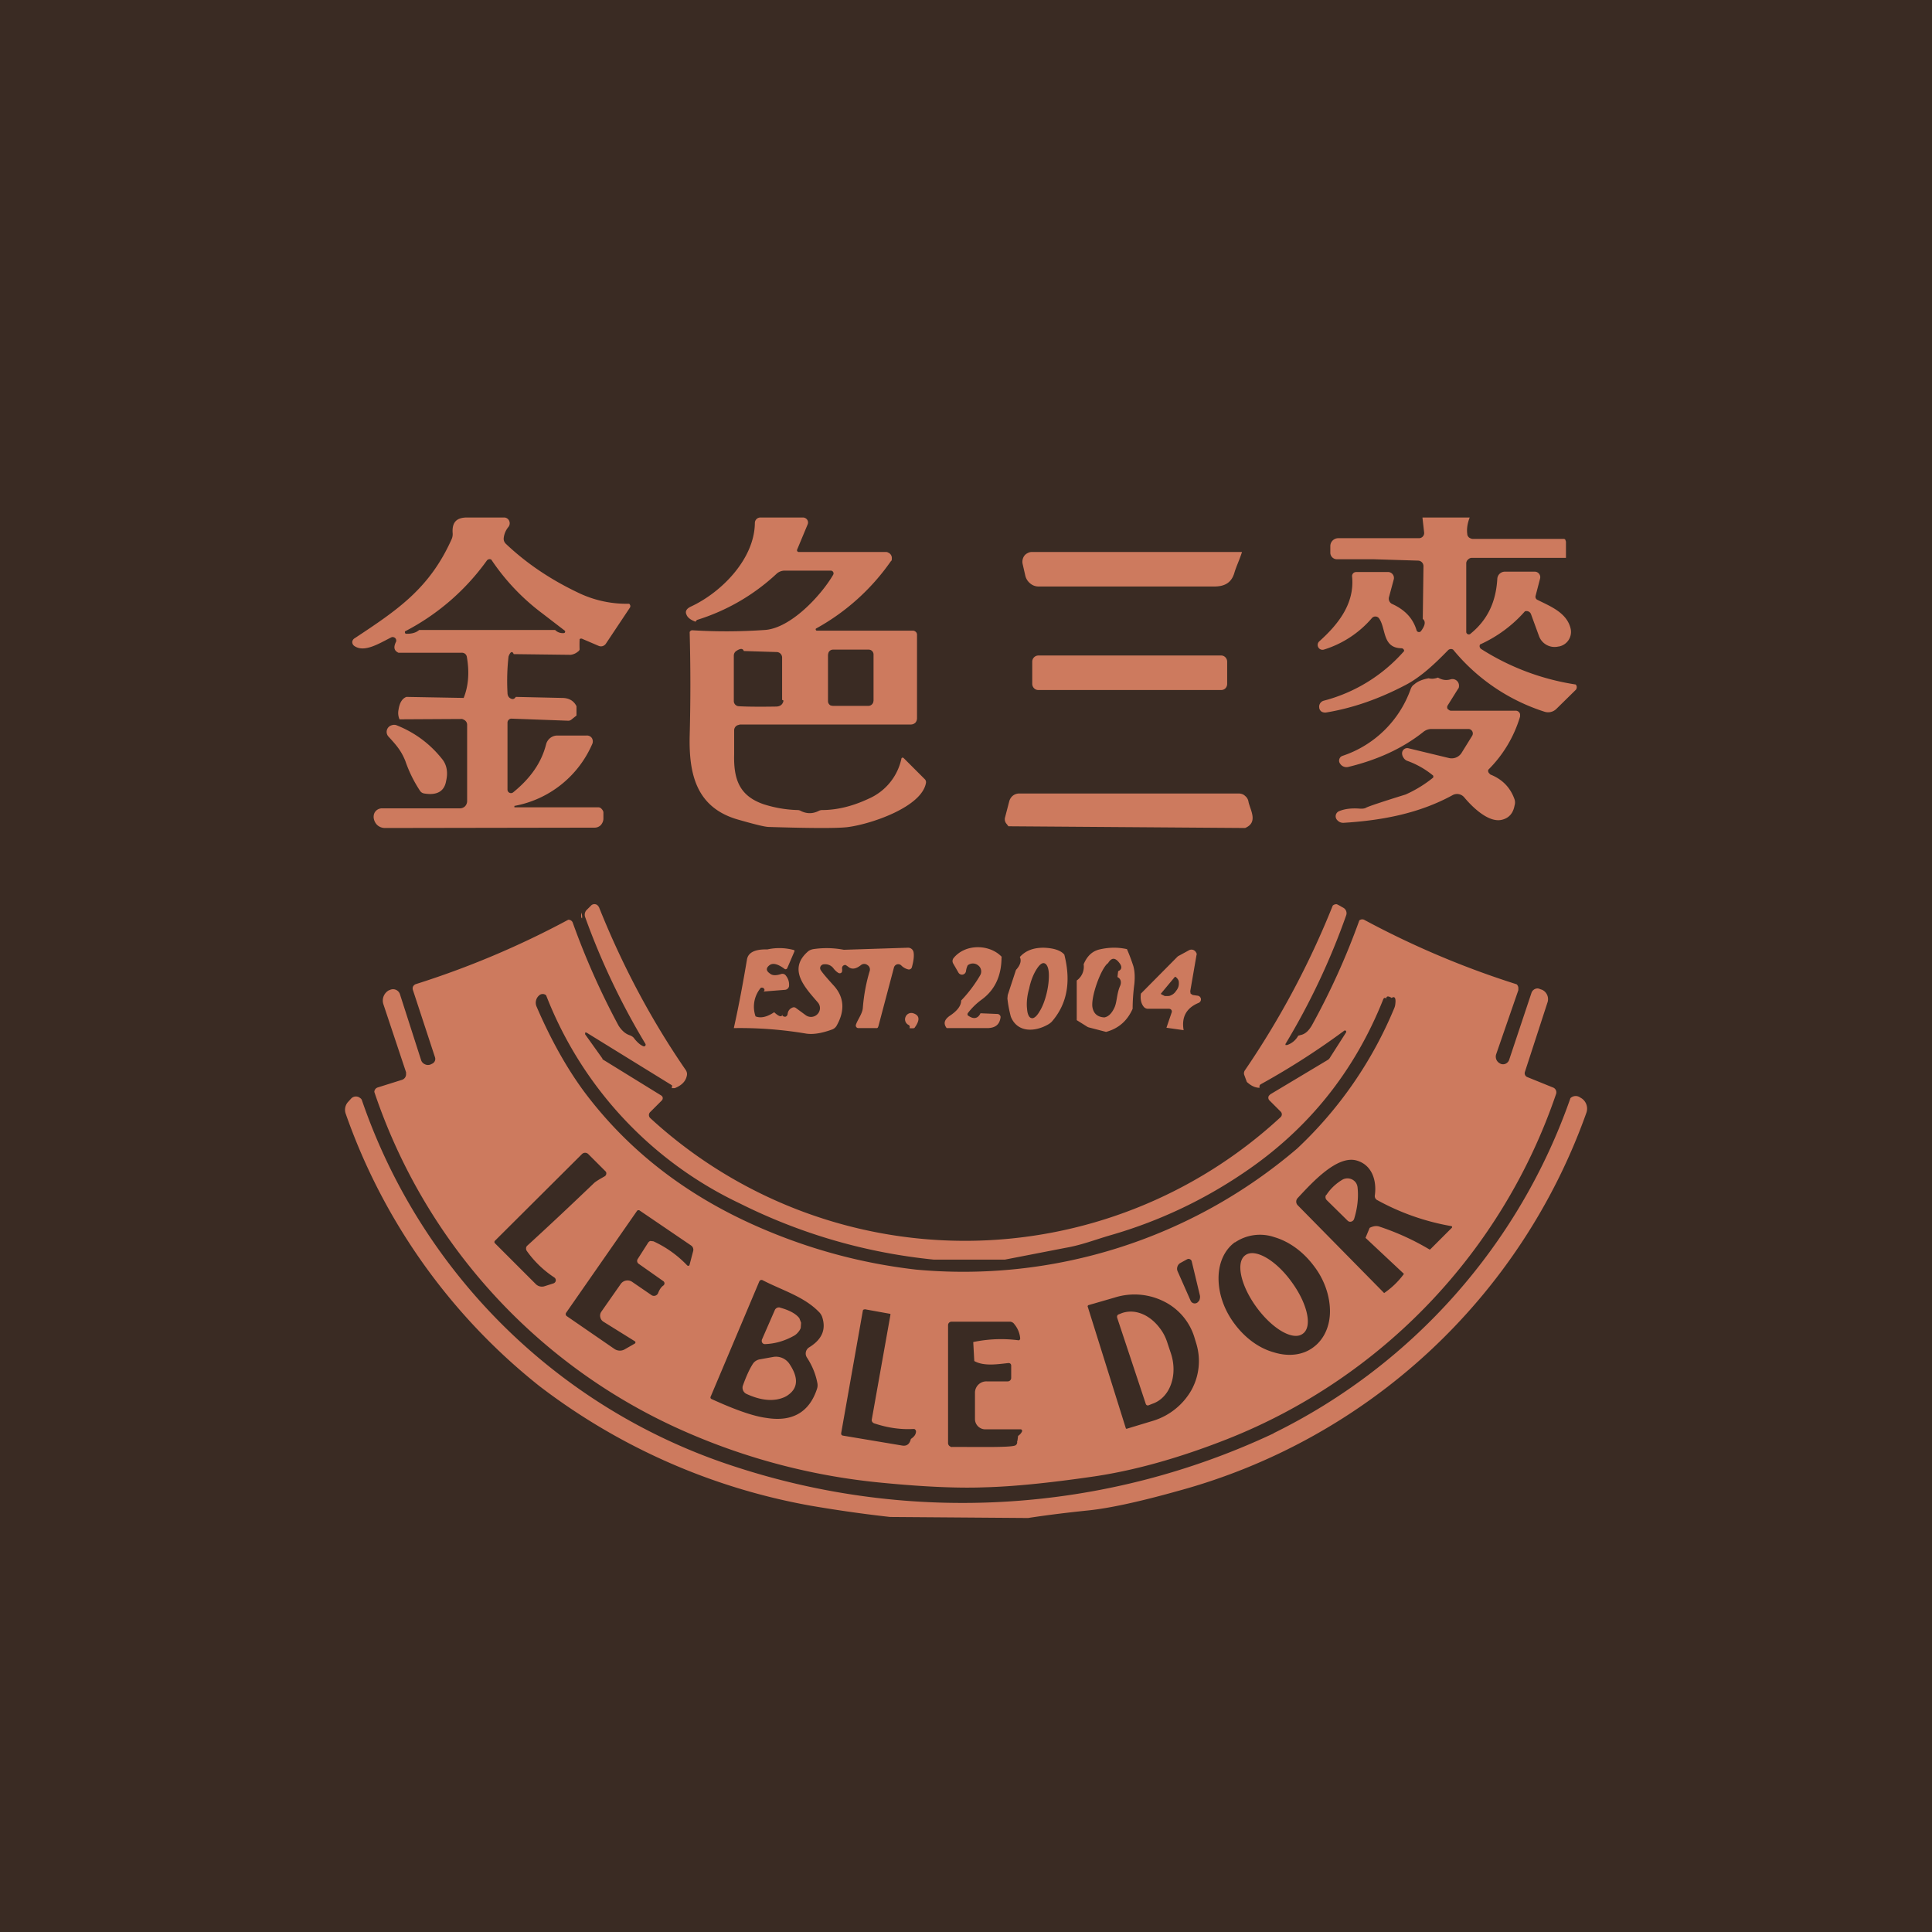
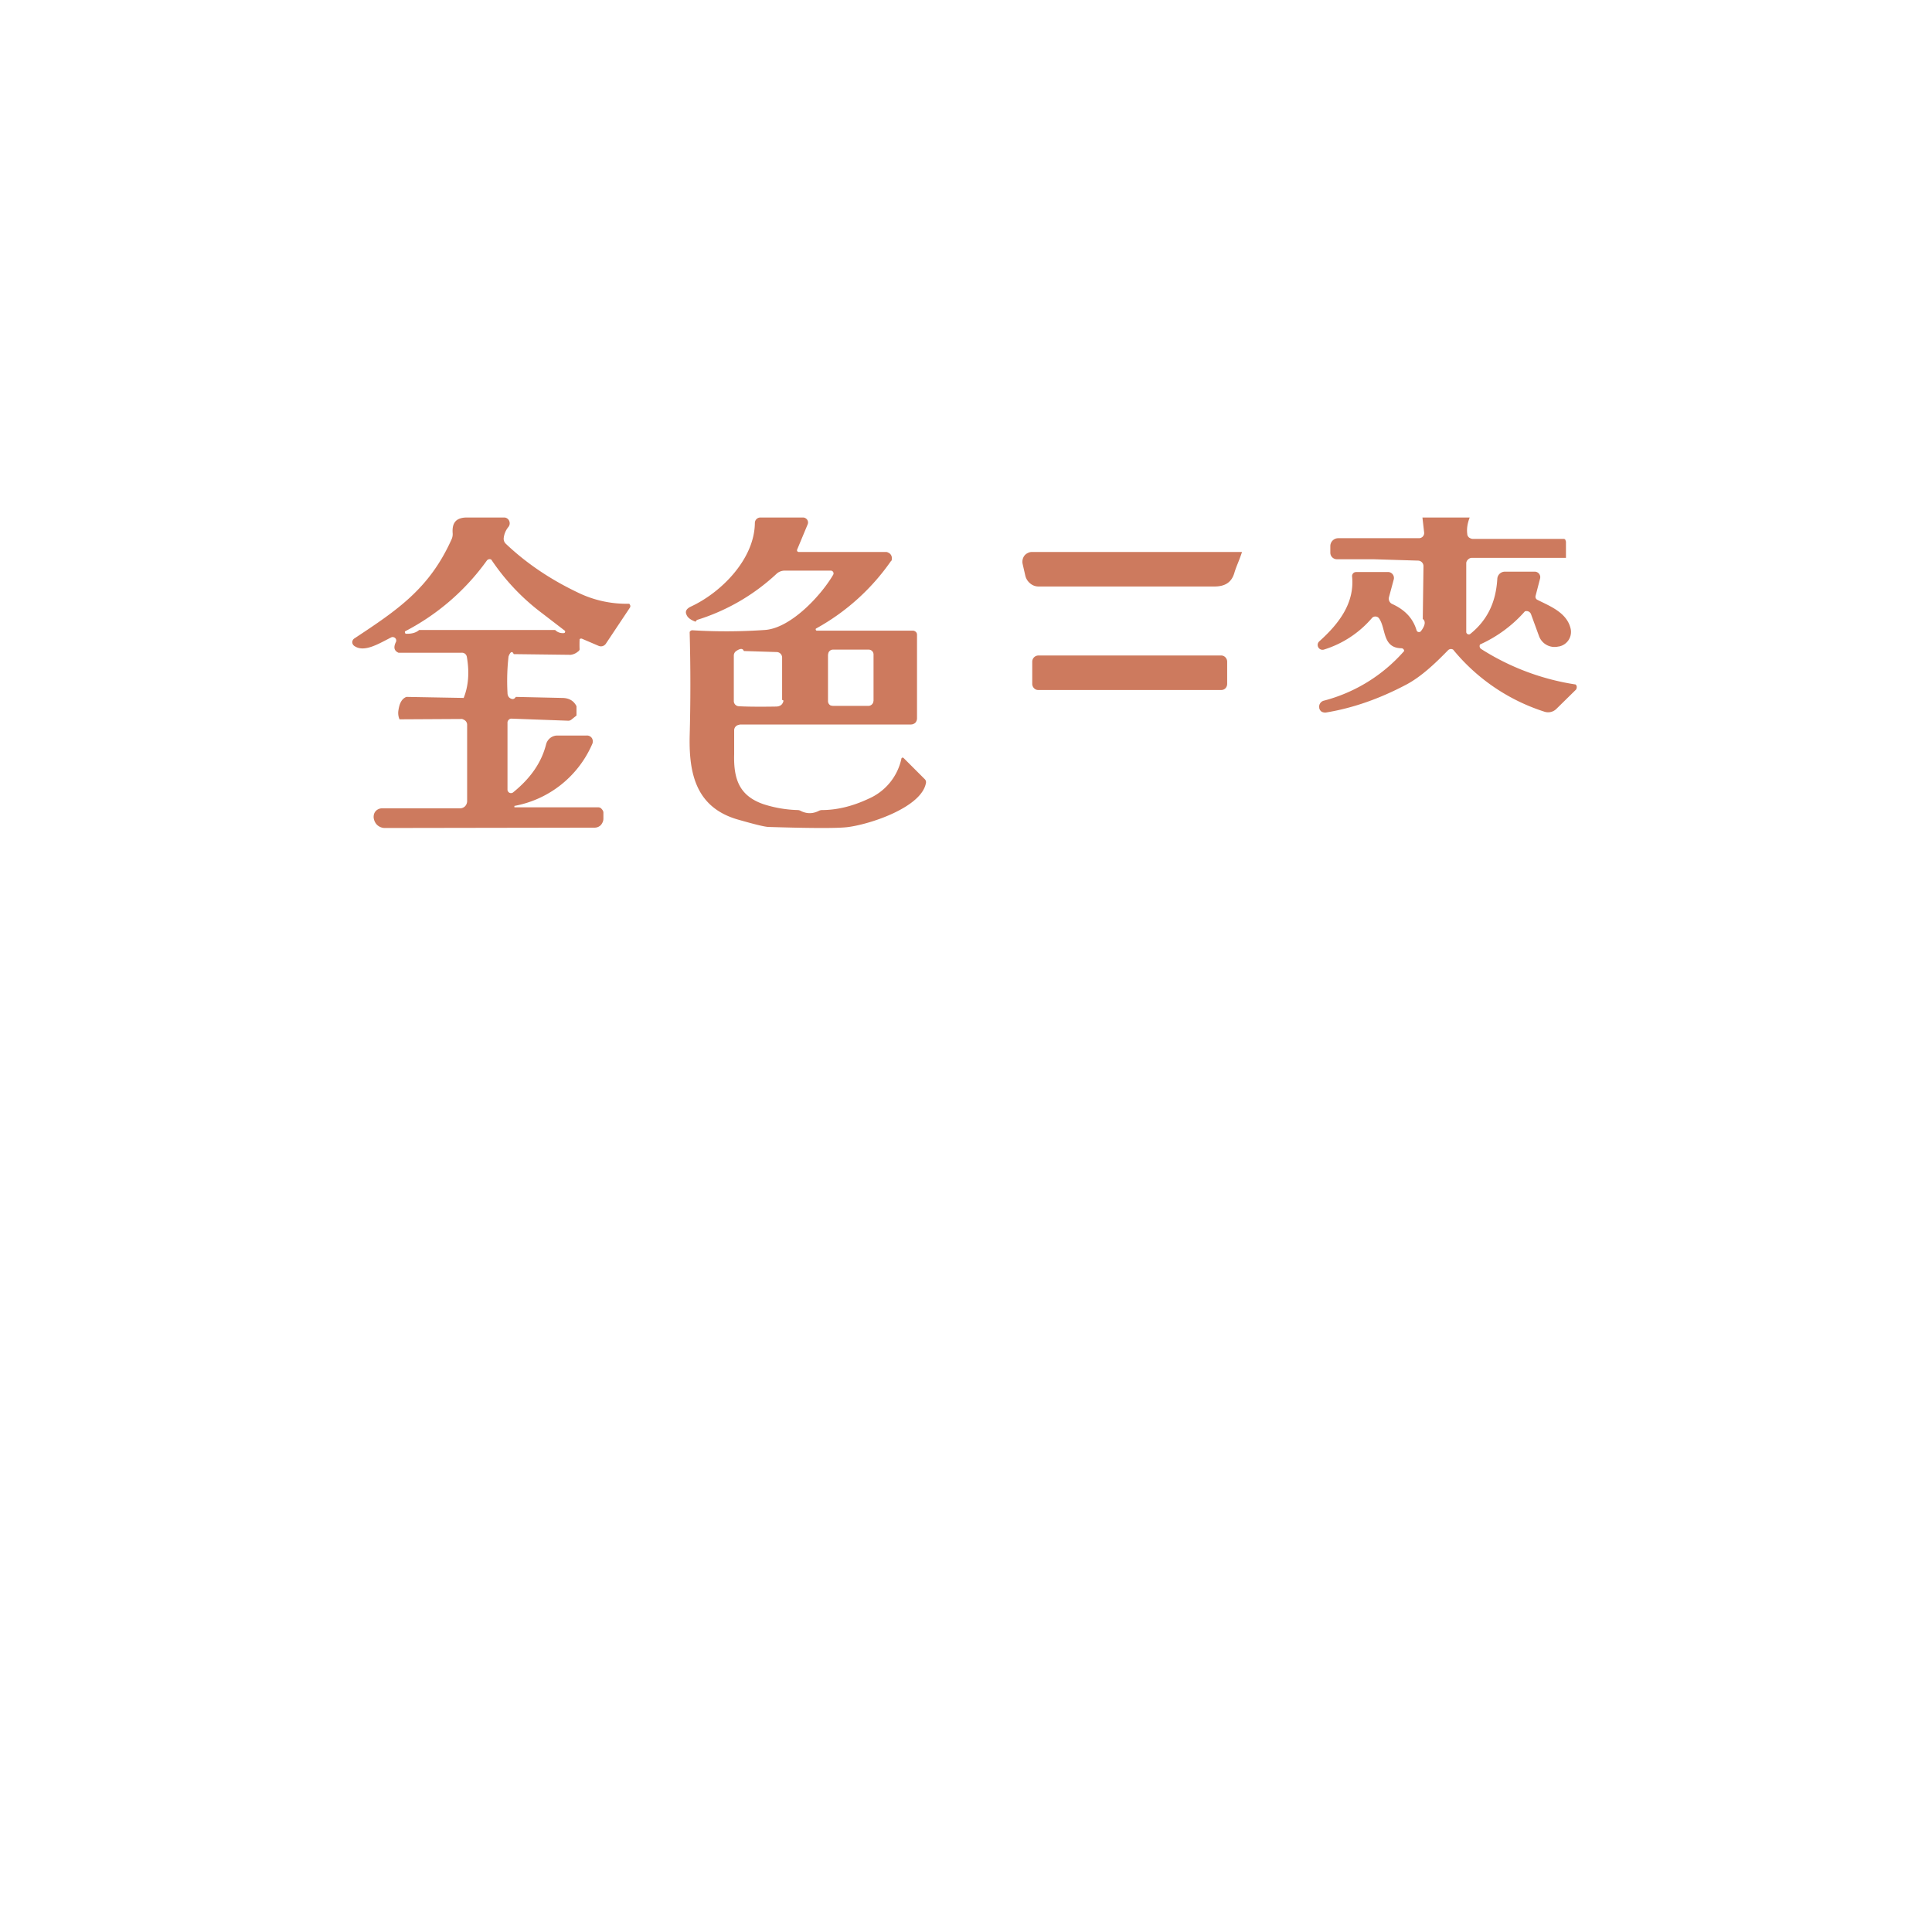
<svg xmlns="http://www.w3.org/2000/svg" width="56" height="56" viewBox="0 0 56 56">
-   <path fill="#3A2B23" d="M0 0h56v56H0z" />
  <path d="M42.6 15c-.07.18-.09.34-.07.48 0 .04.02.07.05.1.03.02.07.04.11.04h2.62c.02 0 .04 0 .06.02l.02.06V16.17H42.65a.16.16 0 0 0-.1.05.15.15 0 0 0-.05.1v2a.07.07 0 0 0 .04.06.07.07 0 0 0 .07 0c.5-.4.75-.92.79-1.6a.22.22 0 0 1 .22-.21h.87a.16.16 0 0 1 .15.2l-.13.5a.1.1 0 0 0 .04.11c.35.18.85.36.97.82a.43.43 0 0 1-.34.54h-.01a.48.48 0 0 1-.56-.3l-.23-.63a.14.14 0 0 0-.18-.09 3.82 3.82 0 0 1-1.3.96.1.1 0 0 0 .03.13 7.07 7.07 0 0 0 2.74 1.03.1.1 0 0 1 .03.1.1.1 0 0 1-.02.05l-.57.56a.34.34 0 0 1-.34.08 5.64 5.64 0 0 1-2.65-1.8.12.12 0 0 0-.15.02c-.37.38-.78.77-1.22 1-.76.4-1.52.67-2.3.8-.05.01-.1 0-.14-.02a.17.17 0 0 1-.07-.1v-.01a.18.18 0 0 1 .13-.21 4.65 4.65 0 0 0 2.33-1.44.08.08 0 0 0-.08-.08c-.56-.01-.44-.58-.65-.87a.13.13 0 0 0-.1-.05.13.13 0 0 0-.1.04 3 3 0 0 1-1.4.92.14.14 0 0 1-.16-.07.14.14 0 0 1 .03-.17c.58-.52 1.03-1.12.95-1.89a.12.12 0 0 1 .07-.11l.04-.01h.93a.17.17 0 0 1 .14.07.17.17 0 0 1 .03.14l-.14.52a.17.17 0 0 0 .1.2c.37.17.6.42.7.76a.07.07 0 0 0 .06.05.07.07 0 0 0 .07-.03c.12-.16.14-.28.05-.35l.02-1.53a.16.16 0 0 0-.15-.16l-1.3-.04h-1.06a.19.19 0 0 1-.19-.19v-.19a.23.23 0 0 1 .23-.23h2.34a.15.15 0 0 0 .15-.16l-.05-.44h1.36ZM20.2 17.97l-.04.05c-.14-.05-.23-.12-.26-.2-.05-.1 0-.18.13-.24.9-.42 1.84-1.39 1.85-2.42a.16.16 0 0 1 .16-.16h1.24a.15.15 0 0 1 .12.07.14.14 0 0 1 .01.13l-.3.72a.06.06 0 0 0 0 .06l.03.02h2.55c.03 0 .06.02.08.03a.17.17 0 0 1 .08.16c0 .03 0 .06-.03.08a6.4 6.4 0 0 1-2.17 1.95.04.04 0 0 0 .02.06h2.79c.04 0 .07.02.09.04.02.02.03.05.03.08v2.42c0 .05-.02.1-.05.13a.19.19 0 0 1-.14.05h-4.94l-.07.02a.16.16 0 0 0-.1.15v.69c-.02.74.16 1.21.85 1.45.31.1.64.16.99.17.03 0 .07.01.1.03.17.08.33.08.5 0a.23.23 0 0 1 .1-.03c.42 0 .87-.1 1.36-.33a1.64 1.64 0 0 0 .95-1.17.04.04 0 0 1 .04-.02l.02.01.62.62a.12.12 0 0 1 .03.1c-.12.7-1.58 1.19-2.24 1.28-.26.04-1.03.04-2.31 0-.12 0-.43-.08-.92-.22-1.18-.35-1.4-1.3-1.38-2.39a55.94 55.94 0 0 0 0-3.04.09.09 0 0 1 .06-.05h.04c.66.04 1.35.04 2.08-.01.75-.05 1.63-1 1.98-1.6a.08.08 0 0 0 0-.08.08.08 0 0 0-.07-.04h-1.34a.35.35 0 0 0-.24.1 5.97 5.97 0 0 1-2.3 1.33Zm5.12 1a.14.14 0 0 0-.14-.14h-1.04a.14.14 0 0 0-.13.1l-.01.05v1.34a.14.14 0 0 0 .08.13l.06.01h1.04a.15.15 0 0 0 .13-.1l.01-.05v-1.34Zm-2.65 1.32v-1.23a.16.16 0 0 0-.16-.16l-.95-.03c-.03-.08-.1-.08-.22 0a.16.16 0 0 0-.07.13v1.32a.15.15 0 0 0 .14.15c.14.01.5.02 1.08.01.1 0 .17-.04.2-.11.03-.06.02-.08-.02-.08ZM16.53 18.98l-1.64-.02c-.04-.1-.1-.07-.15.07a6.31 6.31 0 0 0-.03 1.05c0 .1.05.16.13.18.04.01.08-.01.11-.06l1.34.03c.2 0 .34.08.42.24v.27l-.15.12a.14.14 0 0 1-.1.03l-1.64-.06a.1.1 0 0 0-.07.03.11.11 0 0 0-.04.08v1.95a.1.1 0 0 0 .06.09.1.1 0 0 0 .1-.01c.52-.42.83-.88.96-1.4a.34.34 0 0 1 .12-.18.33.33 0 0 1 .2-.07H17a.17.17 0 0 1 .16.08.19.19 0 0 1 0 .18 3.06 3.06 0 0 1-2.25 1.78v.04h2.43c.04 0 .08.02.1.05.03.03.05.07.05.1v.18c0 .07-.03.13-.07.18a.25.25 0 0 1-.18.08l-6.08.01a.33.33 0 0 1-.23-.09.35.35 0 0 1-.1-.22v-.01c0-.07.02-.13.07-.18a.25.25 0 0 1 .18-.07h2.24a.21.21 0 0 0 .16-.06.22.22 0 0 0 .06-.15V21a.16.16 0 0 0-.1-.14.15.15 0 0 0-.05-.02l-1.81.01a.46.46 0 0 1-.03-.27c.03-.2.1-.33.23-.38l1.66.03c.14-.35.17-.75.09-1.2a.15.15 0 0 0-.05-.08.15.15 0 0 0-.1-.03h-1.83c-.13-.06-.15-.16-.07-.32a.1.1 0 0 0-.07-.13.1.1 0 0 0-.06 0c-.36.18-.78.45-1.07.26a.14.14 0 0 1-.07-.12.14.14 0 0 1 .07-.11c1.24-.82 2.17-1.44 2.81-2.87a.36.36 0 0 0 .03-.18c-.02-.3.1-.45.42-.45h1.08a.16.16 0 0 1 .14.1.17.17 0 0 1-.02.17.61.61 0 0 0-.14.33.2.2 0 0 0 .06.16c.6.57 1.3 1.04 2.1 1.42a3.22 3.22 0 0 0 1.48.32l.02.03a.08.08 0 0 1 0 .08l-.7 1.05a.18.18 0 0 1-.1.07.17.17 0 0 1-.11-.01l-.49-.21h-.02a.05.05 0 0 0-.04.02v.02a3.36 3.36 0 0 0 0 .27c0 .02-.02.05-.04.06a.4.4 0 0 1-.22.1Zm-4.38-.72h3.94c.07.07.16.1.26.09l.02-.01.01-.02a.04.04 0 0 0-.01-.04l-.65-.5a6.36 6.36 0 0 1-1.48-1.56.1.1 0 0 0-.13.03 6.72 6.72 0 0 1-2.37 2.05.06.06 0 0 0 .02.07h.04c.16 0 .27-.04.35-.11ZM36 16c-.08.25-.16.4-.22.6-.08.28-.27.4-.58.4h-5.1a.37.37 0 0 1-.24-.09.41.41 0 0 1-.14-.22l-.08-.35a.3.3 0 0 1 .05-.23.26.26 0 0 1 .1-.08.24.24 0 0 1 .1-.03H36ZM35.4 19h-5.3c-.1 0-.18.08-.18.18v.64c0 .1.08.18.17.18h5.31c.1 0 .17-.08.17-.18v-.64c0-.1-.08-.18-.17-.18Z" fill="#CD7A5E" />
-   <path d="M41.41 19.66c.07.02.16.02.27-.02.12.07.24.09.37.05a.19.19 0 0 1 .24.18c0 .03 0 .07-.03.1l-.3.48a.1.1 0 0 0 0 .1l.04.03a.1.1 0 0 0 .05.02h1.88a.13.13 0 0 1 .13.1v.07a3.63 3.63 0 0 1-.92 1.54.1.1 0 0 0 .02.1l.04.04c.35.14.58.38.7.72a.3.3 0 0 1 0 .18c-.04.22-.16.36-.36.41-.38.1-.85-.35-1.1-.65a.27.27 0 0 0-.34-.06c-.97.53-2.04.73-3.16.8-.07 0-.13-.02-.19-.09a.16.16 0 0 1-.03-.14.16.16 0 0 1 .1-.11c.17-.07.38-.09.61-.07.06 0 .12 0 .17-.03.05-.03.43-.16 1.14-.38a3.57 3.57 0 0 0 .8-.49.08.08 0 0 0 0-.06 2.51 2.51 0 0 0-.76-.43.22.22 0 0 1-.1-.09.22.22 0 0 1-.04-.13.15.15 0 0 1 .19-.14l1.16.28a.34.34 0 0 0 .37-.14l.31-.5a.13.13 0 0 0-.1-.2h-1.08a.38.38 0 0 0-.24.09c-.58.46-1.3.8-2.17 1.01a.22.22 0 0 1-.24-.1.14.14 0 0 1-.02-.12.14.14 0 0 1 .09-.1 3.15 3.15 0 0 0 1.98-1.94c.02-.05.05-.1.1-.13.11-.1.26-.15.42-.18ZM12.18 22.93a3.78 3.78 0 0 1-.43-.87c-.12-.3-.26-.46-.49-.71a.2.2 0 0 1 .1-.33.2.2 0 0 1 .13 0c.53.21.98.54 1.34 1 .12.16.16.37.1.62-.05.3-.27.42-.63.36a.18.18 0 0 1-.12-.07ZM36.1 24l-6.87-.05-.07-.09a.2.2 0 0 1-.03-.16l.12-.46a.32.32 0 0 1 .1-.17.3.3 0 0 1 .2-.07h6.35c.07 0 .14.02.19.07.05.04.09.1.1.18.06.25.28.59-.1.75ZM19.57 31.54h-.1l.01-.05v-.03L17 29.93h-.04v.05l.5.7c0 .02.01.03.03.04l1.67 1.03a.1.1 0 0 1 .05.07.1.1 0 0 1-.03.08l-.33.33a.12.12 0 0 0 0 .18 13.47 13.47 0 0 0 18.27-.03.11.11 0 0 0 0-.16l-.32-.32a.11.11 0 0 1-.02-.14l.04-.04 1.67-1a.22.22 0 0 0 .07-.08l.46-.72v-.02a.03.03 0 0 0-.03-.03h-.02c-.77.57-1.58 1.09-2.43 1.56-.03.02-.04.05-.03.1-.12 0-.24-.05-.37-.17l-.07-.19a.15.15 0 0 1 .01-.14 24.8 24.8 0 0 0 2.55-4.78.15.15 0 0 1 .12-.04l.06.03.14.08a.18.18 0 0 1 .07.21 20.28 20.28 0 0 1-1.76 3.73v.03h.05a.58.58 0 0 0 .32-.27l.11-.03c.12-.04.2-.13.28-.26a20.89 20.89 0 0 0 1.38-3.05.13.13 0 0 1 .14-.02 25.6 25.6 0 0 0 4.42 1.87.15.15 0 0 1 .05.1v.07l-.64 1.85a.22.22 0 0 0 .1.27.18.18 0 0 0 .23-.03.17.17 0 0 0 .04-.06l.65-1.95a.19.19 0 0 1 .18-.13.2.2 0 0 1 .07.02l.06.02a.3.3 0 0 1 .16.35l-.66 2.03a.12.12 0 0 0 .07.15l.74.3a.15.15 0 0 1 .09.2 16.46 16.46 0 0 1-9.52 9.99c-1.42.56-2.75.93-3.97 1.1-1.25.18-2.27.28-3.06.3-.75.03-1.74-.01-2.97-.13a18.5 18.5 0 0 1-5.69-1.47 16.47 16.47 0 0 1-9.04-9.86.14.14 0 0 1 .1-.13l.7-.22a.17.17 0 0 0 .12-.15v-.07l-.66-1.98a.34.34 0 0 1 .17-.4h.01a.21.21 0 0 1 .3.11l.62 1.93a.2.2 0 0 0 .11.11.2.2 0 0 0 .17 0l.04-.02a.15.15 0 0 0 .08-.18l-.64-1.95a.14.14 0 0 1 0-.1.15.15 0 0 1 .1-.08 25.6 25.6 0 0 0 4.4-1.86.13.13 0 0 1 .13.08 21.8 21.8 0 0 0 1.33 2.99c.09.14.2.24.33.28.05.02.1.05.13.1.09.11.18.19.27.22a.05.05 0 0 0 .05-.07 20.81 20.81 0 0 1-1.75-3.68.2.2 0 0 1 .04-.2l.14-.14a.14.14 0 0 1 .18 0l.04.05c.68 1.7 1.52 3.28 2.52 4.73.03.05.04.1.03.15-.03.17-.15.29-.35.37Zm20.76-2.62c-.12-.07-.17-.04-.14.09l-.01-.06a.04.04 0 0 0-.06-.02l-.02.02c-.84 2.12-2.2 3.8-4.06 5.05a13.5 13.5 0 0 1-3.84 1.8c-.45.13-.85.29-1.32.37l-1.75.34h-2.07c-1.98-.2-3.86-.75-5.62-1.63a11.14 11.14 0 0 1-5.61-6.03.15.15 0 0 0-.2 0 .28.28 0 0 0-.08.32c.43 1 .9 1.82 1.38 2.47 1.27 1.7 2.95 3 5.02 3.91 1.5.66 3.03 1.07 4.6 1.25a14.89 14.89 0 0 0 11.05-3.51 11.75 11.75 0 0 0 2.81-4.06.41.41 0 0 0 .03-.1c.03-.2-.01-.27-.11-.2ZM16.04 37.2a.1.1 0 0 0 .07-.08.1.1 0 0 0-.04-.09 3 3 0 0 1-.8-.77.12.12 0 0 1-.02-.09c0-.03.02-.05.04-.07.57-.52 1.21-1.12 1.92-1.8.05-.05.15-.11.31-.2a.1.1 0 0 0 .05-.12.1.1 0 0 0-.02-.03l-.5-.5a.13.13 0 0 0-.18 0l-2.52 2.51a.06.06 0 0 0-.02.04.06.06 0 0 0 .02.04l1.18 1.18a.25.25 0 0 0 .26.06l.25-.08Zm23.54-1.32.12-.29c.1-.05.2-.07.3-.03a7.3 7.3 0 0 1 1.44.66l.02-.01.62-.62a.03.03 0 0 0 .01-.03.03.03 0 0 0-.02-.02 6.88 6.88 0 0 1-2.16-.76.13.13 0 0 1-.06-.13c.06-.43-.08-.88-.52-1.01-.57-.17-1.3.64-1.72 1.09a.15.15 0 0 0 0 .2l2.51 2.55a2.36 2.36 0 0 0 .57-.55v-.01l-1.11-1.04Zm-19.59.77.1-.38a.15.15 0 0 0-.06-.17l-1.5-1.02a.05.05 0 0 0-.03 0 .05.05 0 0 0-.03.01l-2.06 2.96a.07.07 0 0 0-.01.06.07.07 0 0 0 .03.04l1.38.95a.28.28 0 0 0 .3.01l.28-.16a.05.05 0 0 0 .03-.04.05.05 0 0 0-.03-.04l-.9-.56a.2.2 0 0 1-.09-.13.2.2 0 0 1 .03-.16l.56-.8a.24.24 0 0 1 .34-.06l.54.37a.13.13 0 0 0 .17 0 .13.13 0 0 0 .04-.06c.04-.1.09-.17.15-.21a.08.08 0 0 0 .03-.07.08.08 0 0 0-.04-.06l-.71-.5a.1.1 0 0 1-.03-.13l.3-.47a.13.13 0 0 1 .07-.06l.09.01a3.18 3.18 0 0 1 .98.7.05.05 0 0 0 .06 0l.01-.03Zm15.8-.64c-.3.22-.47.6-.47 1.04 0 .45.16.92.47 1.33.3.4.7.7 1.14.82.42.13.84.08 1.14-.15.3-.22.48-.6.48-1.04 0-.44-.16-.92-.47-1.32-.3-.4-.7-.7-1.14-.83a1.29 1.29 0 0 0-1.14.15Zm-1.58.6a.18.18 0 0 0-.08.1.18.18 0 0 0 0 .13l.38.86a.13.13 0 0 0 .23.02l.02-.02c.02-.05.03-.1.02-.15l-.24-1a.1.1 0 0 0-.1-.06l-.03.01-.2.11Zm-12.2.53-1.41 3.34a.05.05 0 0 0 .02.07c.68.31 1.21.5 1.6.55.75.12 1.24-.17 1.46-.84a.33.33 0 0 0 .01-.18c-.05-.26-.15-.5-.3-.73a.21.21 0 0 1 .07-.3c.37-.23.49-.52.37-.88a.39.39 0 0 0-.1-.15c-.43-.44-1.06-.62-1.62-.91a.07.07 0 0 0-.1.03Zm9.52.74 1.1 3.51a.03.03 0 0 0 .01.02.03.03 0 0 0 .03 0l.76-.23a1.93 1.93 0 0 0 1.1-.88 1.74 1.74 0 0 0 .15-1.34l-.07-.23a1.72 1.72 0 0 0-.9-1.02 1.9 1.9 0 0 0-1.4-.1l-.76.22a.04.04 0 0 0-.02.02.03.03 0 0 0 0 .03Zm-5.14 3.87a.1.1 0 0 0 .01-.04c.09-.06.14-.12.15-.2a.08.08 0 0 0-.05-.09h-.03c-.35.02-.73-.03-1.12-.16a.12.12 0 0 1-.07-.05.1.1 0 0 1-.01-.07l.54-3.03v-.02a.02.02 0 0 0-.02-.01l-.72-.13-.04.01a.05.05 0 0 0-.02.03l-.63 3.56.01.04.03.02 1.73.29c.12.02.2-.03.24-.15Zm3.1.02.02-.15a.32.32 0 0 0 .11-.12.05.05 0 0 0 0-.05.04.04 0 0 0-.04-.02h-1.02a.3.3 0 0 1-.3-.3v-.76a.33.33 0 0 1 .34-.33h.61a.1.1 0 0 0 .1-.1v-.35a.08.08 0 0 0-.02-.06.08.08 0 0 0-.07-.02c-.29.03-.7.1-.98-.06l-.03-.55a3.9 3.9 0 0 1 1.32-.05.06.06 0 0 0 .04-.04v-.03a.75.75 0 0 0-.17-.4.16.16 0 0 0-.12-.07h-1.7a.1.1 0 0 0-.1.1v3.42a.11.11 0 0 0 .07.1c.01.01.03.02.04.01.87 0 1.76.02 1.85-.05.04-.03.05-.07.04-.12Z" fill="#CD7A5E" />
-   <path d="M16.85 26.45c.02.07.03.12.02.17-.03-.02-.03-.07-.02-.17ZM22.13 28.74c.04-.03.04-.06 0-.1-.04-.02-.08-.02-.1.02a.85.85 0 0 0-.13.8c.15.06.33.02.54-.12.15.14.23.15.24.05-.01.03 0 .05.01.06l.04.02h.04a.1.1 0 0 0 .04-.03.1.1 0 0 0 .02-.05c.01-.09.06-.15.13-.18a.1.1 0 0 1 .1 0l.3.22a.26.26 0 0 0 .34-.04.25.25 0 0 0 0-.34c-.37-.43-.88-.96-.27-1.48.04-.03.09-.05.15-.06a2.64 2.64 0 0 1 .88.02l1.86-.06a.16.16 0 0 1 .16.13c.02.11 0 .26-.05.44a.09.09 0 0 1-.1.06.42.42 0 0 1-.2-.11.13.13 0 0 0-.12-.04.13.13 0 0 0-.1.1l-.45 1.7-.02.04a.07.07 0 0 1-.05.01h-.5a.08.08 0 0 1-.07-.03.08.08 0 0 1-.01-.07c.05-.15.19-.32.2-.49.03-.38.1-.74.2-1.07a.15.15 0 0 0-.07-.17.15.15 0 0 0-.18 0c-.1.08-.23.15-.35.07a1.14 1.14 0 0 0-.1-.07.1.1 0 0 0-.08.03.1.1 0 0 0-.02.09v.04a.08.08 0 0 1-.03.07.08.08 0 0 1-.08 0 .52.52 0 0 1-.14-.13.3.3 0 0 0-.27-.12h-.01a.12.12 0 0 0-.1.07.11.11 0 0 0 .01.1c.05.08.17.22.36.43.32.34.35.74.1 1.18a.25.25 0 0 1-.13.11c-.3.11-.55.15-.75.12a11.5 11.5 0 0 0-2.1-.16c.15-.67.27-1.33.38-1.98.03-.21.23-.31.59-.3a1.61 1.61 0 0 1 .78.02l.01.02v.01l-.21.49a.05.05 0 0 1-.03.03.05.05 0 0 1-.04 0c-.2-.15-.35-.19-.45-.11-.1.08-.1.16.02.24.07.06.18.06.33.01a.12.12 0 0 1 .13.05c.08.1.1.21.09.31a.13.13 0 0 1-.11.1l-.63.05ZM29.03 27.74c0 .54-.19.95-.57 1.23a1.95 1.95 0 0 0-.41.4.08.08 0 0 0 0 .06l.03.02c.15.1.27.07.34-.08l.48.02a.1.1 0 0 1 .1.07.1.1 0 0 1 0 .04c-.03.2-.15.29-.36.3h-1.2c-.1-.13-.07-.24.08-.35.23-.15.34-.3.34-.45.23-.24.41-.49.55-.73a.22.22 0 0 0-.06-.29.24.24 0 0 0-.3 0 .52.52 0 0 0-.05.17.12.12 0 0 1-.1.1.12.12 0 0 1-.12-.06l-.15-.26a.14.14 0 0 1 .01-.16c.35-.43 1.06-.4 1.4-.03ZM30.85 27.67c.2.79.08 1.43-.36 1.94a.46.46 0 0 1-.12.09c-.37.21-.88.24-1.07-.23a3.54 3.54 0 0 1-.1-.53l.01-.1.23-.7a.1.1 0 0 1 .03-.05c.11-.13.14-.25.09-.35.17-.19.4-.27.69-.27.3.01.5.08.6.2Zm-.58.25c-.07-.02-.15.05-.24.2-.08.13-.16.33-.2.54-.06.2-.08.42-.06.58.01.16.06.26.13.27.06.02.15-.05.23-.19.09-.14.16-.33.21-.54.05-.21.07-.42.06-.58-.01-.16-.06-.26-.13-.28ZM32.66 27.5c.08.18.14.35.19.5.04.14.05.31.03.52-.03.23-.05.48-.05.72-.15.34-.4.57-.77.67l-.5-.13-.03-.01-.32-.2v-1.15a.49.49 0 0 0 .2-.47c.1-.24.25-.38.46-.43.26-.06.52-.07.79-.01Zm-.55.42c-.21.17-.51 1.02-.44 1.3.04.17.15.26.34.27.12-.02.22-.12.3-.3.07-.17.06-.4.16-.62.04-.1.02-.2-.08-.25l.02-.17c.1-.04.12-.12.05-.22-.13-.18-.24-.19-.35 0ZM34.31 29.86l-.5-.07.15-.44a.08.08 0 0 0-.01-.08.09.09 0 0 0-.07-.03h-.6a.16.16 0 0 1-.13-.06c-.08-.1-.1-.23-.08-.38l1.07-1.08.33-.18a.15.15 0 0 1 .2.07c.02.03.02.05.01.08l-.18 1.04.01.07.06.04.14.02a.11.11 0 0 1 .1.1.11.11 0 0 1-.07.11c-.36.15-.5.42-.43.8Zm-.26-1.54-.4.48a.02.02 0 0 0 .01.02l.1.05h.1c.05 0 .08-.02.12-.04a.36.36 0 0 0 .09-.08l.02-.03a.35.35 0 0 0 .06-.1.31.31 0 0 0 .02-.11c0-.04 0-.08-.02-.11a.24.24 0 0 0-.07-.08.02.02 0 0 0-.03 0ZM26.5 29.8a.4.4 0 0 1-.14 0c.02-.04.01-.08-.04-.1a.18.18 0 0 1-.07-.23.18.18 0 0 1 .22-.1c.19.06.2.2.04.42ZM36.92 41.54a17.1 17.1 0 0 0 8.6-9.71.22.22 0 0 1 .28-.02l.05.03a.36.36 0 0 1 .13.42 17.4 17.4 0 0 1-11.85 10.96c-1.14.32-2 .5-2.58.56-.58.06-1.17.13-1.75.22l-4-.03c-.9-.1-1.68-.22-2.32-.33a18.2 18.2 0 0 1-7.84-3.46 17.43 17.43 0 0 1-5.62-7.9.34.34 0 0 1 .06-.33l.1-.11a.19.19 0 0 1 .25-.02c.03.02.05.04.06.07A16.94 16.94 0 0 0 21.3 42.51a21.18 21.18 0 0 0 15.61-.96Z" fill="#CD7A5E" />
-   <path d="M38.9 34.2a.3.3 0 0 1 .4.08.3.3 0 0 1 .05.14c.03.28 0 .59-.1.91a.12.12 0 0 1-.14.08.12.12 0 0 1-.05-.03l-.6-.59a.13.13 0 0 1-.04-.08c0-.03 0-.06.03-.08.12-.18.27-.32.45-.43ZM37.44 37.16c-.46-.64-1.06-.98-1.34-.78-.29.2-.14.88.32 1.51s1.06.98 1.34.77c.29-.2.14-.87-.32-1.5ZM22.6 37.9c.3.08.48.19.57.31l.05.13-.01.15a.38.38 0 0 1-.08.13.41.41 0 0 1-.12.1c-.27.15-.55.23-.84.24a.09.09 0 0 1-.09-.08v-.04l.38-.87a.13.13 0 0 1 .15-.07ZM32.38 38.18a.07.07 0 0 1 .04-.08l.1-.04a.8.8 0 0 1 .4-.03 1 1 0 0 1 .38.16c.12.08.23.19.32.31.1.13.17.27.22.43l.1.3c.1.3.1.63 0 .9-.1.28-.3.48-.54.56l-.1.04a.07.07 0 0 1-.06 0 .07.07 0 0 1-.03-.04l-.83-2.5ZM22.88 39.53c.27.4.25.7-.03.9a.56.56 0 0 1-.12.07c-.3.13-.67.1-1.1-.1a.2.2 0 0 1-.1-.23c.1-.28.2-.5.3-.65.05-.07.13-.11.2-.12l.39-.07a.47.47 0 0 1 .46.2Z" fill="#CD7A5E" />
</svg>